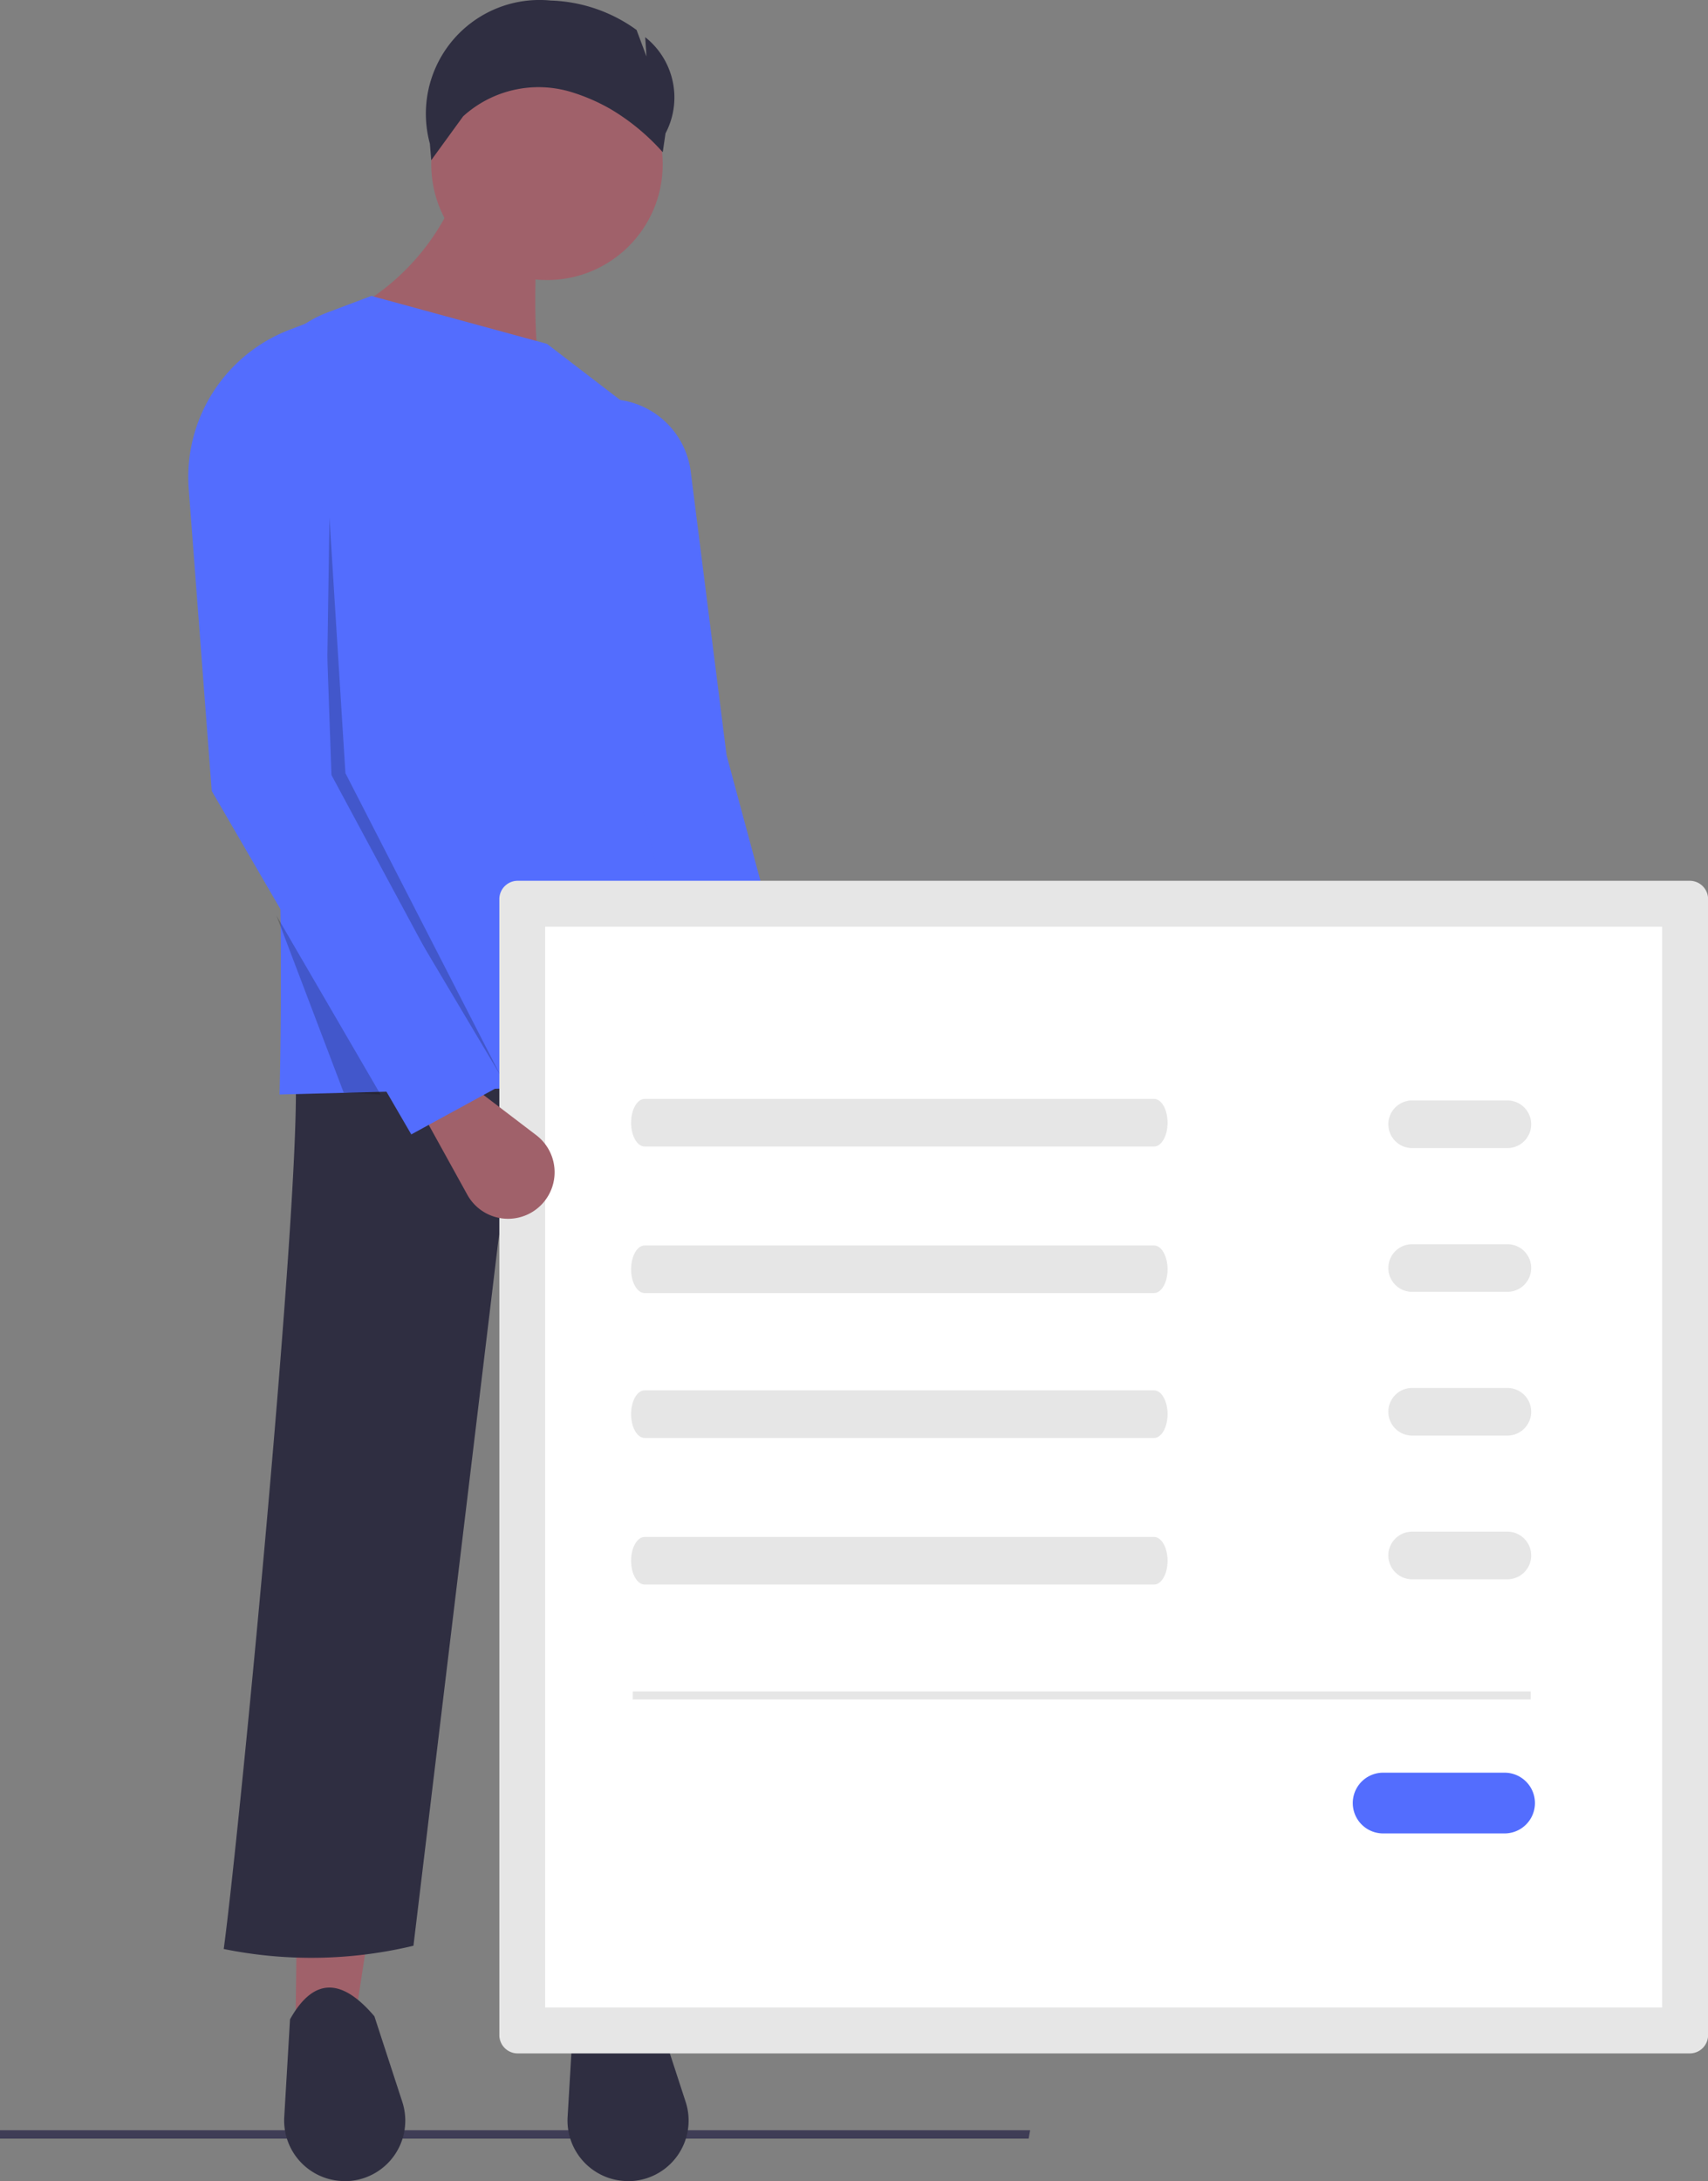
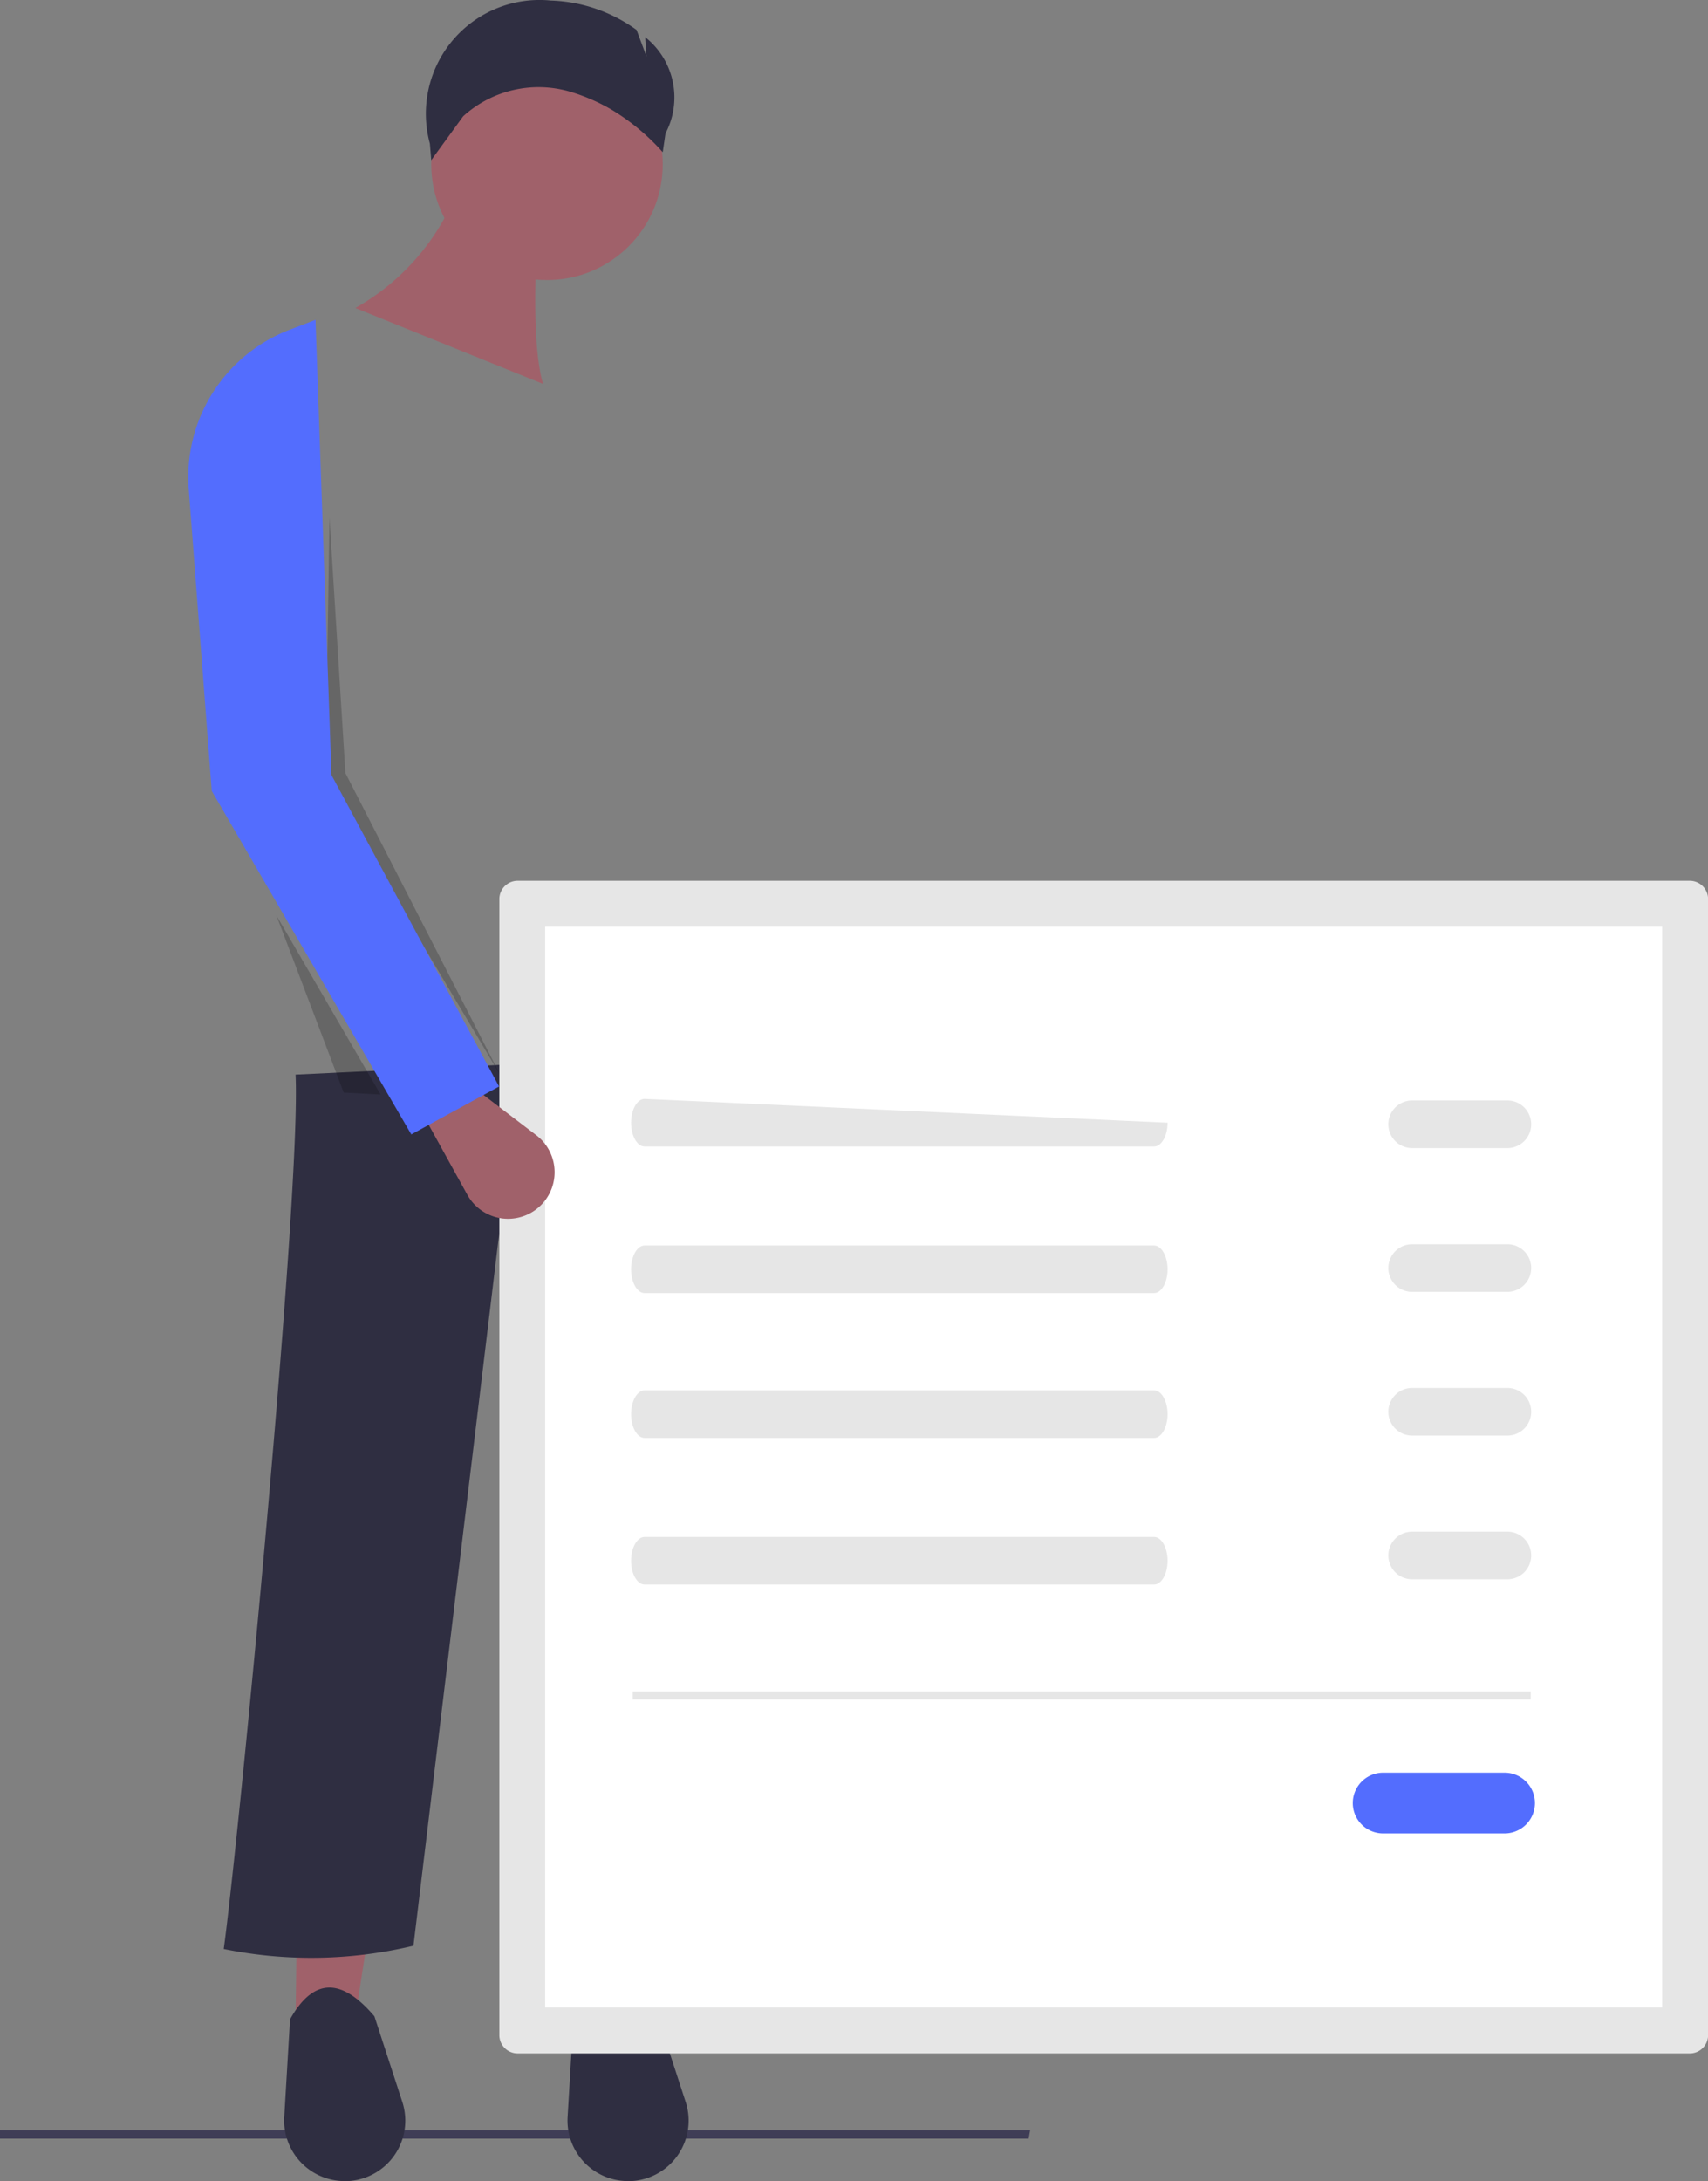
<svg xmlns="http://www.w3.org/2000/svg" id="img_freepass_06" width="73.133" height="93.352" viewBox="0 0 73.133 93.352">
  <rect x="0" y="0" width="73.133" height="93.352" fill="#808080" stroke="none" />
  <path id="Path_7009" data-name="Path 7009" d="M44.044,533.9H0v-.36H44.109Z" transform="translate(0 -442.366)" fill="#3f3d56" />
  <path id="Path_7010" data-name="Path 7010" d="M76.616,375.786l-2.563.171.342-26.829h6.323Z" transform="translate(-61.398 -289.465)" fill="#a0616a" />
  <path id="Path_7011" data-name="Path 7011" d="M148.616,375.786l-2.563.171.342-26.829h4.089Z" transform="translate(-121.095 -289.465)" fill="#a0616a" />
  <path id="Path_7012" data-name="Path 7012" d="M462.748,479.272a8.987,8.987,0,0,1-7.606.13l-1.28-30.718-3.667,30.45a18.782,18.782,0,0,1-8.124.139c.629-4.561,3.316-32.331,3.076-37.424l17.943-.854Z" transform="translate(-432.492 -395.856)" fill="#2f2e41" />
  <path id="Path_7013" data-name="Path 7013" d="M459.809,682.948h0a2.592,2.592,0,0,1-2.588-2.746l.247-4.178c1-1.785,2.2-1.793,3.613-.129l1.193,3.657a2.592,2.592,0,0,1-2.465,3.4Z" transform="translate(-445.05 -589.597)" fill="#2f2e41" />
  <path id="Path_7014" data-name="Path 7014" d="M530.809,682.948h0a2.592,2.592,0,0,1-2.588-2.746l.247-4.178c1-1.785,2.2-1.793,3.613-.129l1.192,3.657a2.593,2.593,0,0,1-2.465,3.4Z" transform="translate(-503.917 -589.597)" fill="#2f2e41" />
  <circle id="Ellipse_555" data-name="Ellipse 555" cx="4.956" cy="4.956" r="4.956" transform="translate(18.465 2.075)" fill="#a0616a" />
  <path id="Path_7015" data-name="Path 7015" d="M483.1,234.025l-8.032-3.247a9.916,9.916,0,0,0,4.272-4.785h3.589C482.759,229.185,482.622,232.3,483.1,234.025Z" transform="translate(-459.852 -217.596)" fill="#a0616a" />
-   <path id="Path_7016" data-name="Path 7016" d="M469.584,284.657l-19.139.513a228.852,228.852,0,0,0-1.135-28.331,4.977,4.977,0,0,1,3.207-5.149l1.859-.7,7.519,2.051,3.549,2.721a3.632,3.632,0,0,1,1.409,3.135C466.314,266.745,467.514,275.479,469.584,284.657Z" transform="translate(-438.474 -238.324)" fill="#536dfe" />
  <path id="Path_7017" data-name="Path 7017" d="M568.336,455.745h0a1.993,1.993,0,0,1-2.1-1.77l-.423-3.809,2.261-.63,1.867,3.22a1.993,1.993,0,0,1-1.609,2.989Z" transform="translate(-535.092 -402.939)" fill="#a0616a" />
-   <path id="Path_7018" data-name="Path 7018" d="M549.785,307.411l-4.443.171-3.418-13.671-.854-16.918h0a3.548,3.548,0,0,1,3.08,3.075l1.534,12.133Z" transform="translate(-514.574 -259.881)" fill="#536dfe" />
  <path id="Path_7019" data-name="Path 7019" d="M81.724,129.628l-.171,11.278,7.519,12.645-6.665-12.987Z" transform="translate(-67.617 -107.474)" opacity="0.2" />
  <path id="Path_7020" data-name="Path 7020" d="M69.277,229.313l4.457,7.658-1.579-.085Z" transform="translate(-57.439 -190.125)" opacity="0.2" />
  <path id="Path_7021" data-name="Path 7021" d="M511.9,397.458a.785.785,0,0,0-.784.784v48.62a.785.785,0,0,0,.784.784h50.188a.785.785,0,0,0,.784-.784v-48.62a.785.785,0,0,0-.784-.784Z" transform="translate(-489.735 -359.76)" fill="#e6e6e6" />
  <path id="Path_7022" data-name="Path 7022" d="M522.612,455.216h47.826V408.958H522.612Z" transform="translate(-499.27 -369.295)" fill="#fff" />
-   <path id="Path_7023" data-name="Path 7023" d="M544.731,452.083c-.319,0-.579.457-.579,1.019s.26,1.019.579,1.019h21.813c.319,0,.579-.457.579-1.019s-.26-1.019-.579-1.019Z" transform="translate(-517.13 -405.05)" fill="#e6e6e6" />
+   <path id="Path_7023" data-name="Path 7023" d="M544.731,452.083c-.319,0-.579.457-.579,1.019s.26,1.019.579,1.019h21.813c.319,0,.579-.457.579-1.019Z" transform="translate(-517.13 -405.05)" fill="#e6e6e6" />
  <path id="Path_7024" data-name="Path 7024" d="M544.731,488.795c-.319,0-.579.457-.579,1.019s.26,1.019.579,1.019h21.813c.319,0,.579-.457.579-1.019s-.26-1.019-.579-1.019Z" transform="translate(-517.13 -435.489)" fill="#e6e6e6" />
  <path id="Path_7025" data-name="Path 7025" d="M544.731,525.083c-.319,0-.579.457-.579,1.019s.26,1.019.579,1.019h21.813c.319,0,.579-.457.579-1.019s-.26-1.019-.579-1.019Z" transform="translate(-517.13 -465.576)" fill="#e6e6e6" />
  <path id="Path_7026" data-name="Path 7026" d="M544.731,561.794c-.319,0-.579.457-.579,1.019s.26,1.019.579,1.019h21.813c.319,0,.579-.457.579-1.019s-.26-1.019-.579-1.019Z" transform="translate(-517.13 -496.013)" fill="#e6e6e6" />
  <path id="Path_7027" data-name="Path 7027" d="M734.906,452.476a1.019,1.019,0,0,0,0,2.039h4.078a1.019,1.019,0,0,0,0-2.039Z" transform="translate(-674.441 -405.376)" fill="#e6e6e6" />
  <path id="Path_7028" data-name="Path 7028" d="M734.906,488.476a1.019,1.019,0,0,0,0,2.039h4.078a1.019,1.019,0,0,0,0-2.039Z" transform="translate(-674.441 -435.224)" fill="#e6e6e6" />
  <path id="Path_7029" data-name="Path 7029" d="M734.906,524.476a1.019,1.019,0,1,0,0,2.039h4.078a1.019,1.019,0,0,0,0-2.039Z" transform="translate(-674.441 -465.072)" fill="#e6e6e6" />
  <path id="Path_7030" data-name="Path 7030" d="M734.906,560.476a1.019,1.019,0,0,0,0,2.039h4.078a1.019,1.019,0,0,0,0-2.039Z" transform="translate(-674.441 -494.921)" fill="#e6e6e6" />
  <path id="Path_7031" data-name="Path 7031" d="M726.279,620.84a1.3,1.3,0,0,0,0,2.6h5.2a1.3,1.3,0,1,0,0-2.6Z" transform="translate(-667.056 -544.969)" fill="#536dfe" />
  <rect id="Rectangle_3194" data-name="Rectangle 3194" width="38.449" height="0.342" transform="translate(27.094 72.394)" fill="#e6e6e6" />
  <path id="Path_7032" data-name="Path 7032" d="M496.734,453.611h0a1.993,1.993,0,0,1-2.615-.829l-1.854-3.355,1.846-1.45,2.96,2.256a1.993,1.993,0,0,1-.337,3.378Z" transform="translate(-474.109 -401.647)" fill="#a0616a" />
  <path id="Path_7033" data-name="Path 7033" d="M446.5,289.8l-3.759,2.051-8.544-14.7-.985-12.923a6.75,6.75,0,0,1,4.32-6.817l1.108-.424.683,19.481Z" transform="translate(-425.131 -243.298)" fill="#536dfe" />
  <path id="Path_7034" data-name="Path 7034" d="M502.11,178.444l.055.826-.425-1.135a6.6,6.6,0,0,0-3.671-1.259h0A4.868,4.868,0,0,0,492.89,183l.059.71,1.367-1.88h0a4.806,4.806,0,0,1,4.627-1.038,8.154,8.154,0,0,1,1.712.746,9.406,9.406,0,0,1,2.206,1.83l.119-.808A3.288,3.288,0,0,0,502.11,178.444Z" transform="translate(-474.484 -176.853)" fill="#2f2e41" />
</svg>